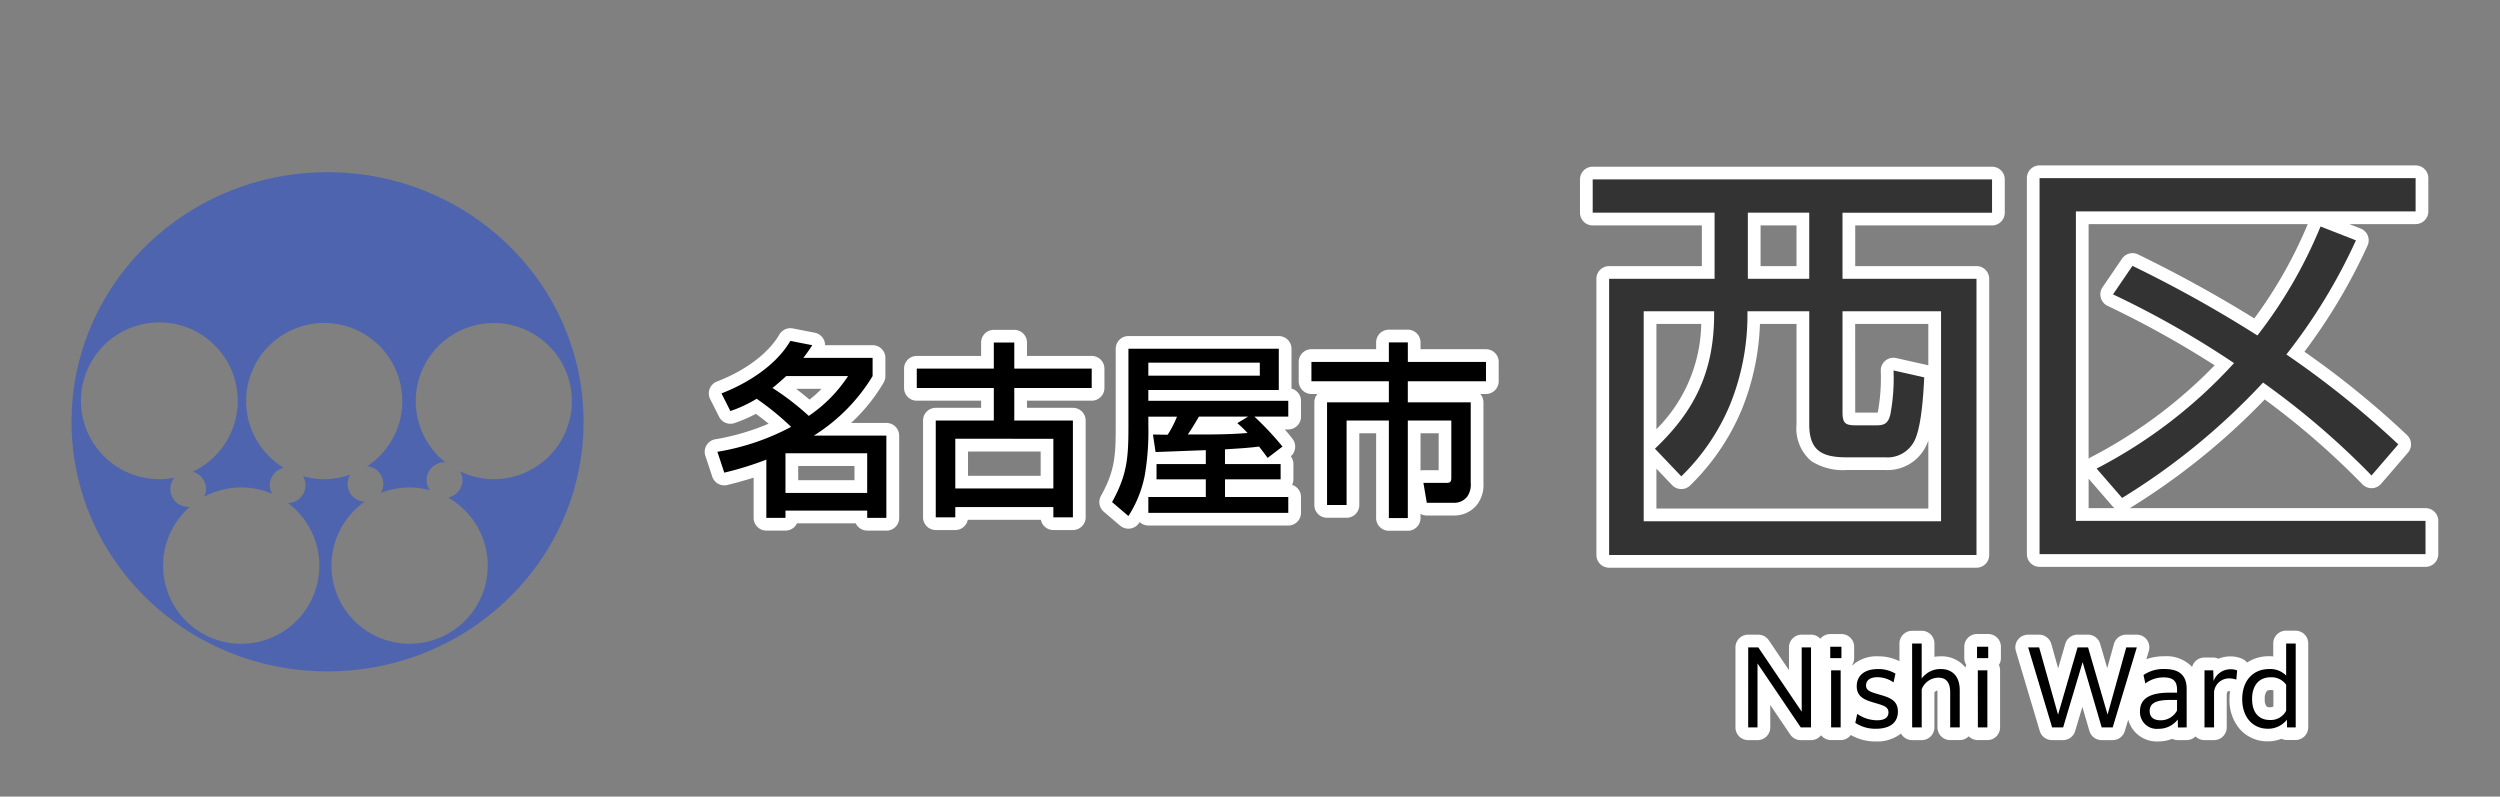
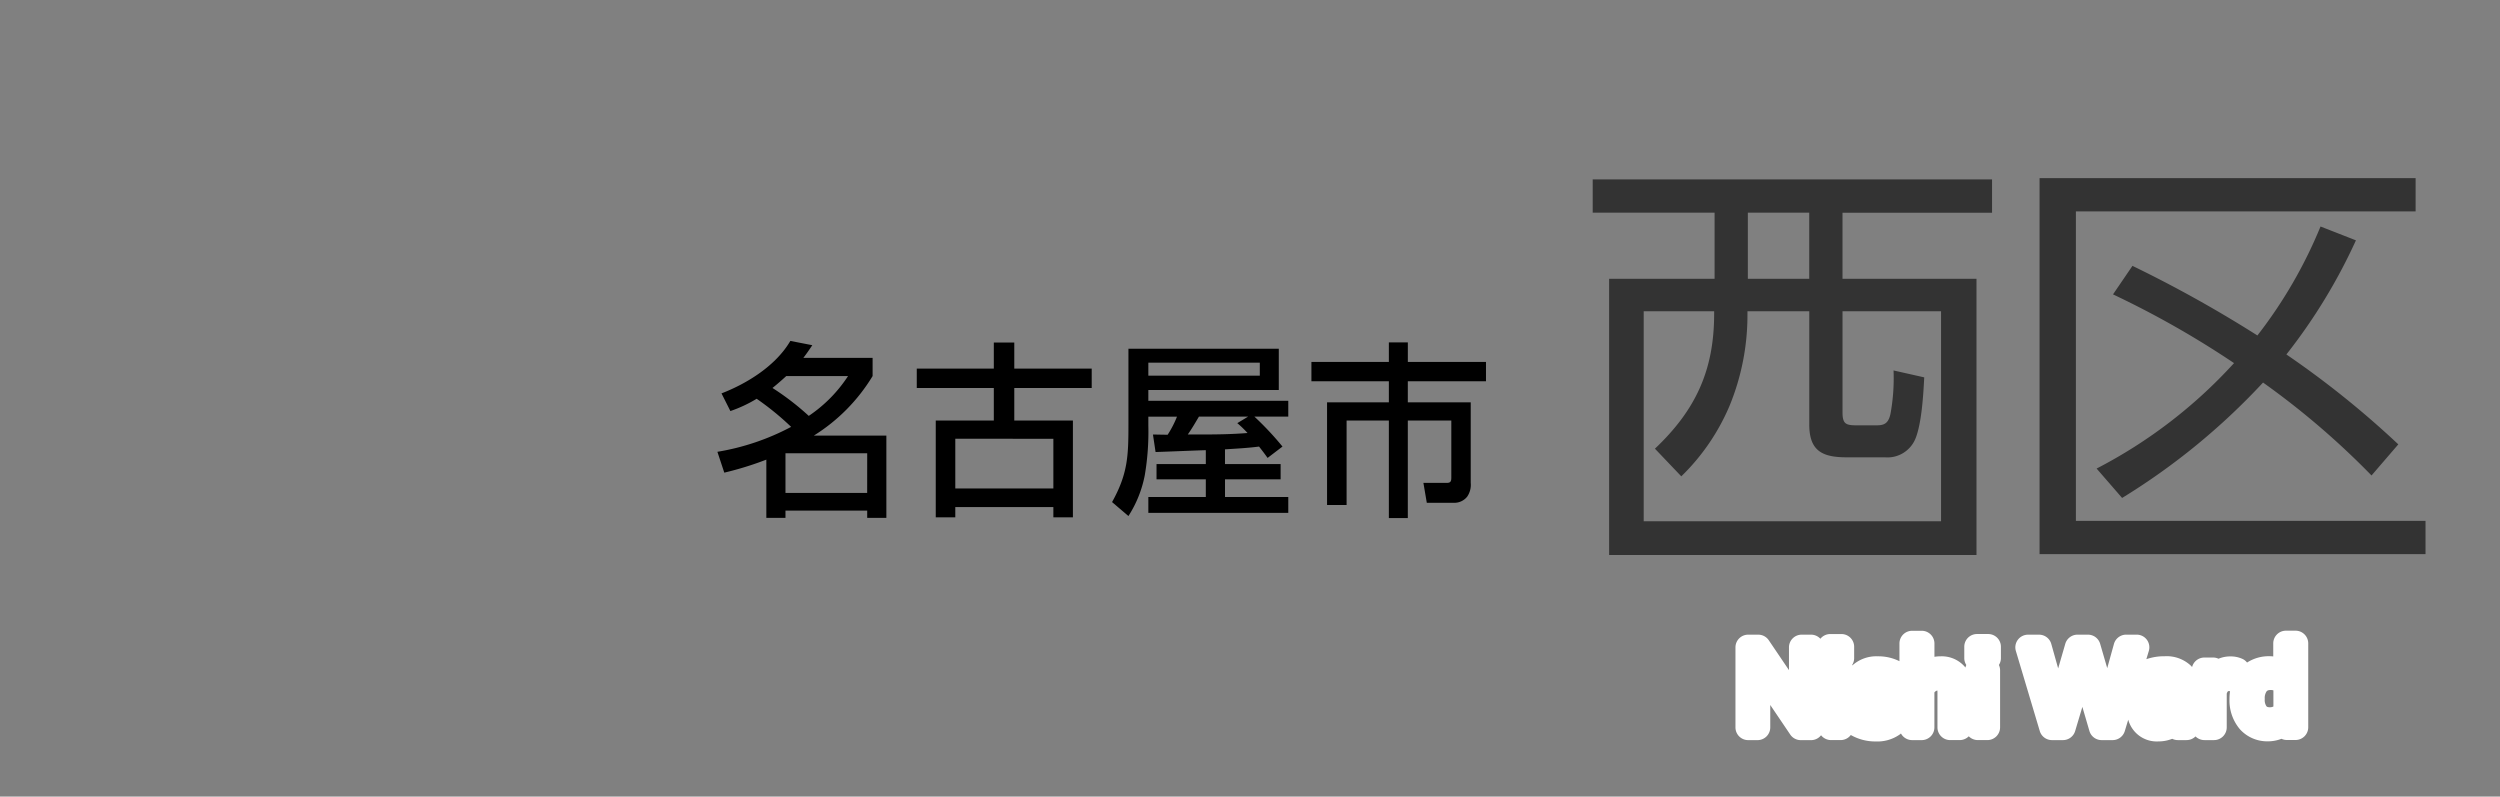
<svg xmlns="http://www.w3.org/2000/svg" width="295" height="94" viewBox="0 0 295 94">
  <rect x="0" y="0" width="295" height="94" fill="#808080" stroke="none" />
  <defs>
    <clipPath id="a">
      <rect width="295" height="94" transform="translate(-1 -7.226)" fill="none" stroke="#707070" stroke-width="1" />
    </clipPath>
    <clipPath id="b">
      <rect width="60.417" height="58.904" fill="none" />
    </clipPath>
  </defs>
  <g transform="translate(1 7.226)" clip-path="url(#a)">
-     <path d="M-34.924-26.814a1.5,1.5,0,0,1-1.5-1.5V-38.32h-1.985v8.47a1.5,1.5,0,0,1-1.5,1.5h-2.306a1.5,1.5,0,0,1-1.5-1.5V-41.972a1.5,1.5,0,0,1,.366-.982h-.71a1.5,1.5,0,0,1-1.5-1.5v-2.282a1.5,1.5,0,0,1,1.5-1.5h7.635v-.806a1.5,1.5,0,0,1,1.5-1.5h2.239a1.5,1.5,0,0,1,1.5,1.5v.806h7.723a1.5,1.5,0,0,1,1.5,1.5v2.282a1.5,1.5,0,0,1-1.5,1.5h-.666a1.5,1.5,0,0,1,.365.982v9.508a3.813,3.813,0,0,1-.768,2.588,3.437,3.437,0,0,1-2.731,1.262h-3.184a1.5,1.5,0,0,1-.74-.2v.5a1.5,1.5,0,0,1-1.5,1.5Zm3.739-7.11a1.509,1.509,0,0,1,.344-.04h1.795V-38.32h-2.138Zm-65.293,7.088a1.5,1.5,0,0,1-1.354-.856h-6.93a1.5,1.5,0,0,1-1.355.856h-2.262a1.5,1.5,0,0,1-1.5-1.5v-4.747c-.938.3-1.957.584-3.1.868a1.5,1.5,0,0,1-1.784-.986l-.813-2.459a1.5,1.5,0,0,1,.136-1.24,1.5,1.5,0,0,1,1.026-.707,27.907,27.907,0,0,0,6.3-1.839c-.458-.378-.954-.762-1.5-1.163a18.2,18.2,0,0,1-2.493,1.082,1.5,1.5,0,0,1-1.845-.735l-1.055-2.086a1.5,1.5,0,0,1-.061-1.216,1.5,1.5,0,0,1,.86-.86c3.388-1.308,6.074-3.33,7.368-5.549a1.5,1.5,0,0,1,1.3-.743,1.557,1.557,0,0,1,.287.027l2.591.506a1.5,1.5,0,0,1,1.1.9,1.491,1.491,0,0,1,.115.57h5.614a1.5,1.5,0,0,1,1.5,1.5v2.152a1.5,1.5,0,0,1-.2.752,20.706,20.706,0,0,1-3.851,4.774h4.179a1.5,1.5,0,0,1,1.5,1.5v9.706a1.5,1.5,0,0,1-1.5,1.5Zm-8.14-5.943h6.64v-1.677h-6.64Zm1.334-9.512a14.391,14.391,0,0,0,1.427-1.278h-3.02C-104.32-43.146-103.773-42.706-103.283-42.29ZM-74.51-26.9a1.5,1.5,0,0,1-1.472-1.208h-8.629A1.5,1.5,0,0,1-86.082-26.9h-2.306a1.5,1.5,0,0,1-1.5-1.5V-39.82a1.5,1.5,0,0,1,1.5-1.5h5.351v-.842h-7.591a1.5,1.5,0,0,1-1.5-1.5v-2.284a1.5,1.5,0,0,1,1.5-1.5h7.591V-49.02a1.5,1.5,0,0,1,1.5-1.5h2.415a1.5,1.5,0,0,1,1.5,1.5v1.574h7.636a1.5,1.5,0,0,1,1.5,1.5v2.284a1.5,1.5,0,0,1-1.5,1.5h-7.636v.842H-72.2a1.5,1.5,0,0,1,1.5,1.5V-28.4a1.5,1.5,0,0,1-1.5,1.5Zm-10.072-6.4h8.573v-2.863h-8.573Zm17.957,5.891-1.932-1.647a1.5,1.5,0,0,1-.338-1.871c1.67-3,1.743-4.83,1.743-8.361v-9a1.5,1.5,0,0,1,1.5-1.5H-47.91a1.5,1.5,0,0,1,1.5,1.5v4.7a1.5,1.5,0,0,1,1.12,1.451v1.867a1.5,1.5,0,0,1-1.5,1.5h-.422c.328.366.644.743.939,1.132A1.5,1.5,0,0,1-46.5-35.6a1.5,1.5,0,0,1,.313.918v1.8a1.494,1.494,0,0,1-.15.655A1.5,1.5,0,0,1-45.29-30.8v1.867a1.5,1.5,0,0,1-1.5,1.5H-63.3a1.494,1.494,0,0,1-1.03-.41l-.049.079a1.5,1.5,0,0,1-1.043.686,1.5,1.5,0,0,1-.229.018A1.5,1.5,0,0,1-66.625-27.413Z" transform="translate(197.808 82.218)" fill="#fff" />
    <path d="M86.636,10.371v2.482h7.423V22.36a2.45,2.45,0,0,1-.417,1.625,1.935,1.935,0,0,1-1.581.725H88.876l-.4-2.35h2.767c.483,0,.527-.242.527-.658V15H86.636V26.51H84.4V15H79.412v9.969H77.106V12.852H84.4V10.371H75.262V8.088H84.4V5.782h2.239V8.088H95.86v2.283ZM56.018,24.029H62.8V21.943H56.984v-1.8H62.8V18.5c-1.976.066-3.953.154-5.929.22l-.308-2.064c.593,0,1.142.022,1.735.022a12.118,12.118,0,0,0,1.1-2.13H56.018V15.6a30.583,30.583,0,0,1-.417,5.841,13.659,13.659,0,0,1-1.932,4.831l-1.932-1.647c1.844-3.316,1.932-5.4,1.932-9.091v-9H71.411V11.4H56.018v1.273H72.531v1.866h-4a35.981,35.981,0,0,1,3.316,3.535l-1.757,1.34c-.329-.461-.659-.9-1.01-1.34-1.339.176-2.679.242-4.018.329v1.735h6.565v1.8H65.065v2.086h7.466V25.9H56.018ZM69.171,9.712V8.175H56.018V9.712Zm-1.449,6.763a12.116,12.116,0,0,0-1.207-1.164l1.273-.769h-5.8c-.417.7-.834,1.428-1.317,2.108h1.361C63.945,16.651,65.833,16.629,67.722,16.475ZM40.2,15h6.917V26.423H44.811V25.215H33.239v1.207H30.933V15h6.851V11.161H28.693V8.878h9.091V5.8H40.2V8.878h9.135v2.284H40.2Zm-6.961,2.152v5.863H44.811V17.156ZM22.844,25.633H13.2v.856H10.942V19.616A38.3,38.3,0,0,1,5.98,21.153l-.813-2.46a28.288,28.288,0,0,0,8.7-2.942A32.641,32.641,0,0,0,9.8,12.435a15.913,15.913,0,0,1-3.1,1.45L5.65,11.8c3.075-1.186,6.434-3.294,8.125-6.192l2.591.505c-.351.527-.681,1.01-1.054,1.493h8.169V9.756a21.229,21.229,0,0,1-6.939,7.027h8.563v9.706H22.844ZM20.583,9.756H13.292c-.527.483-1.054.944-1.625,1.405a30.93,30.93,0,0,1,4.282,3.294A16.569,16.569,0,0,0,20.583,9.756Zm2.261,9.113H13.2v4.677h9.64Z" transform="translate(78.486 27.394)" fill-rule="evenodd" />
-     <path d="M-8448.562,30.246a1.5,1.5,0,0,1-1.5-1.5V-3.844a1.5,1.5,0,0,1,1.5-1.5h10.943v-4.8H-8450.5a1.5,1.5,0,0,1-1.5-1.5v-3.928a1.5,1.5,0,0,1,1.5-1.5h47.124a1.5,1.5,0,0,1,1.5,1.5v3.928a1.5,1.5,0,0,1-1.5,1.5h-16.146v4.8h14.31a1.5,1.5,0,0,1,1.5,1.5v32.59a1.5,1.5,0,0,1-1.5,1.5Zm5.581-6.979h32.087V15.222c-.036.1-.074.206-.112.3a5.054,5.054,0,0,1-5.017,3.194h-4.488a6.907,6.907,0,0,1-4.2-1.058,5.045,5.045,0,0,1-1.737-4.317V1.483h-4.316a29.471,29.471,0,0,1-2.181,10.188.044.044,0,0,1-.008.017,27.109,27.109,0,0,1-6.01,8.816,1.5,1.5,0,0,1-1.084.46,1.5,1.5,0,0,1-1.084-.465l-1.85-1.943Zm0-9.363a17.971,17.971,0,0,0,5.288-12.422h-5.288Zm23.458-1.988v.028l.185,0h2.293c.072,0,.127,0,.172,0,.013-.047.027-.1.045-.18a.115.115,0,0,0,0-.025,22.356,22.356,0,0,0,.32-4.768,1.5,1.5,0,0,1,.564-1.171,1.493,1.493,0,0,1,1.266-.291l3.621.815a1.227,1.227,0,0,1,.159.047V1.483h-8.629Zm-11.168-17.26h4.242v-4.8h-4.242Zm32.925,35.487a1.5,1.5,0,0,1-1.5-1.5V-15.726a1.5,1.5,0,0,1,1.5-1.5h44.371a1.5,1.5,0,0,1,1.5,1.5V-11.8a1.5,1.5,0,0,1-1.5,1.5h-7.825l1.332.52a1.5,1.5,0,0,1,.847.838,1.506,1.506,0,0,1-.032,1.192,67.19,67.19,0,0,1-7.443,12.509,105.19,105.19,0,0,1,12.112,9.84,1.5,1.5,0,0,1,.105,2.068l-3.162,3.672a1.5,1.5,0,0,1-1.091.522,1.5,1.5,0,0,1-1.119-.454A92.61,92.61,0,0,0-8371.2,10.392a81.074,81.074,0,0,1-15.919,12.825h34.9a1.5,1.5,0,0,1,1.5,1.5v3.928a1.5,1.5,0,0,1-1.5,1.5Zm5.784-6.928h3.062a1.542,1.542,0,0,1-.238-.218l-2.823-3.256Zm0-5.833a1.458,1.458,0,0,1,.242-.161,56.586,56.586,0,0,0,14.632-10.858A116.516,116.516,0,0,0-8389.757-.66a1.5,1.5,0,0,1-.789-.963,1.5,1.5,0,0,1,.21-1.23l2.295-3.364a1.5,1.5,0,0,1,1.905-.5A155.007,155.007,0,0,1-8372.429.827a53,53,0,0,0,6.306-11.126h-25.859Z" transform="translate(8637.438 29.518)" fill="#fff" />
    <path d="M49.062-41.055H1.938v3.927H16.32v7.8H3.876V3.264h43.35V-29.325H31.416v-7.8H49.062ZM27.489-37.128v7.8H20.247v-7.8ZM16.269-25.5v.306c0,6.681-2.193,11.373-6.987,15.912l3.111,3.264a25.435,25.435,0,0,0,5.712-8.364A28.142,28.142,0,0,0,20.2-25.194V-25.5h7.293v13.362c0,3.162,1.581,3.876,4.437,3.876h4.488a3.568,3.568,0,0,0,3.621-2.244c.714-1.785.918-5.151,1.02-7.191l-3.621-.816a23.32,23.32,0,0,1-.357,5.1c-.255,1.224-.816,1.377-1.683,1.377H33.1c-1.275,0-1.683-.153-1.683-1.53V-25.5H43.044V-.714H7.956V-25.5Zm38.4-15.708V3.162h45.543V-.765H58.956V-37.281H99.042v-3.927Zm25.7,18.564a148.61,148.61,0,0,0-14.739-8.211l-2.295,3.366a109.465,109.465,0,0,1,14.28,8.109A57.813,57.813,0,0,1,61.4-6.936l3.009,3.468A78.944,78.944,0,0,0,81.039-17.085,93.738,93.738,0,0,1,93.84-6.12L97-9.792A109.369,109.369,0,0,0,83.793-20.4,66.052,66.052,0,0,0,92-33.864L87.822-35.5A54.834,54.834,0,0,1,80.376-22.644Z" transform="translate(185 55)" fill="#333" />
    <path d="M-8392.477-5.611a5.242,5.242,0,0,1-1.228-3.551,6.858,6.858,0,0,1,.065-.942,1.023,1.023,0,0,0-.112-.006.308.308,0,0,0-.134.019.73.73,0,0,0-.145.286v3.977a1.5,1.5,0,0,1-1.5,1.5h-1.129a1.493,1.493,0,0,1-1.054-.435,1.505,1.505,0,0,1-1.057.435h-1.033a1.5,1.5,0,0,1-.659-.153,4.383,4.383,0,0,1-1.621.308,3.48,3.48,0,0,1-3.569-2.564l-.405,1.341a1.5,1.5,0,0,1-1.437,1.069h-1.3a1.5,1.5,0,0,1-1.44-1.08l-.831-2.84-.851,2.849a1.5,1.5,0,0,1-1.438,1.071h-1.3a1.5,1.5,0,0,1-1.437-1.071l-2.82-9.446a1.493,1.493,0,0,1,.235-1.324,1.5,1.5,0,0,1,1.2-.6h1.3a1.5,1.5,0,0,1,1.445,1.095l.81,2.885.84-2.9a1.5,1.5,0,0,1,1.44-1.082h1.237a1.5,1.5,0,0,1,1.439,1.082l.834,2.868.793-2.853a1.5,1.5,0,0,1,1.445-1.1h1.236a1.5,1.5,0,0,1,1.2.6,1.5,1.5,0,0,1,.233,1.328l-.292.969a6.375,6.375,0,0,1,2.145-.346,4.171,4.171,0,0,1,3.063,1.069c.065.066.13.134.191.2a1.5,1.5,0,0,1,1.448-1.118h1.033a1.492,1.492,0,0,1,.637.142,3.543,3.543,0,0,1,1.391-.274,3.334,3.334,0,0,1,1.5.325,1.467,1.467,0,0,1,.476.4,4.7,4.7,0,0,1,2.6-.749c.168,0,.331.008.492.023v-1.536a1.5,1.5,0,0,1,1.5-1.5h1.128a1.5,1.5,0,0,1,1.5,1.5v9.9a1.5,1.5,0,0,1-1.5,1.5h-1.02a1.488,1.488,0,0,1-.637-.142,4.417,4.417,0,0,1-1.631.3A4.336,4.336,0,0,1-8392.477-5.611Zm3.156-4.474a1.392,1.392,0,0,0-.221.91,1.294,1.294,0,0,0,.2.855c.025.03.1.117.386.117a.89.89,0,0,0,.433-.091v-1.9a.961.961,0,0,0-.312-.045C-8389.185-10.243-8389.286-10.124-8389.32-10.084Zm-49.068,5.154a1.5,1.5,0,0,1-1.2.6h-1.128A1.5,1.5,0,0,1-8441.9-4.9a1.5,1.5,0,0,1-1.182.577h-1.214a1.5,1.5,0,0,1-1.242-.662l-2.357-3.487v2.647a1.5,1.5,0,0,1-1.5,1.5h-1.105a1.5,1.5,0,0,1-1.5-1.5V-15.27a1.5,1.5,0,0,1,1.5-1.5h1.188a1.5,1.5,0,0,1,1.243.66l2.383,3.525V-15.27a1.5,1.5,0,0,1,1.5-1.5h1.105a1.493,1.493,0,0,1,1.1.484,1.5,1.5,0,0,1,1.167-.556h1.319a1.5,1.5,0,0,1,1.5,1.5V-14a1.5,1.5,0,0,1-.235.806.419.419,0,0,1,.023.053,4.221,4.221,0,0,1,3-1.075,5.611,5.611,0,0,1,2.557.577v-2.089a1.5,1.5,0,0,1,1.5-1.5h1.129a1.5,1.5,0,0,1,1.5,1.5v1.572a4.475,4.475,0,0,1,.744-.059,3.6,3.6,0,0,1,2.769,1.154c.051.055.1.115.146.174a1.51,1.51,0,0,1,.1-.305A1.5,1.5,0,0,1-8425-14v-1.345a1.5,1.5,0,0,1,1.5-1.5h1.322a1.5,1.5,0,0,1,1.5,1.5V-14a1.481,1.481,0,0,1-.237.806,1.482,1.482,0,0,1,.14.634v6.73a1.5,1.5,0,0,1-1.5,1.5h-1.129a1.492,1.492,0,0,1-1.066-.448,1.5,1.5,0,0,1-1.069.448h-1.126a1.5,1.5,0,0,1-1.5-1.5V-9.965a1.841,1.841,0,0,0-.011-.216.588.588,0,0,0-.35.231v4.124a1.5,1.5,0,0,1-1.5,1.5h-1.129a1.5,1.5,0,0,1-1.316-.783c-.058.049-.117.1-.179.142a4.586,4.586,0,0,1-2.789.8A5.818,5.818,0,0,1-8438.389-4.93Z" transform="translate(8655.785 84.434)" fill="#fff" />
-     <path d="M-32.214.06h1.1V-7.488L-26.01.06H-24.8V-9.384h-1.1V-1.8l-5.124-7.584h-1.188Zm9.684-8.172h1.32V-9.456h-1.32Zm.1,8.172h1.128V-6.672h-1.128Zm2.856-.54a4.261,4.261,0,0,0,2.424.7c1.584,0,2.6-.66,2.6-2.028,0-1.26-.852-1.632-2.136-1.992-1-.3-1.62-.432-1.62-1.092,0-.552.42-.972,1.344-.972a3.368,3.368,0,0,1,1.9.612l.228-1.032a3.88,3.88,0,0,0-2.088-.54c-1.56,0-2.484.768-2.484,2.028,0,1.3,1.008,1.644,2.232,1.992,1.032.3,1.512.468,1.512,1.1,0,.564-.42.924-1.356.924a4.141,4.141,0,0,1-2.328-.756Zm6.708.54h1.128v-4.5a2.128,2.128,0,0,1,1.98-1.368c.888,0,1.38.54,1.38,1.728V.06h1.128V-4.32c0-1.6-.828-2.508-2.244-2.508A2.718,2.718,0,0,0-11.742-5.7V-9.84H-12.87Zm7.656-8.172h1.32V-9.456h-1.32Zm.1,8.172H-3.99V-6.672H-5.118Zm8.76,0h1.3l2.3-7.7L9.5.06h1.3l2.844-9.444H12.4L10.194-1.452,7.89-9.384H6.654L4.35-1.44,2.118-9.384H.822Zm15.876,0V-4.464c0-1.464-.7-2.364-2.592-2.364a4.143,4.143,0,0,0-2.5.708l.216,1a3.469,3.469,0,0,1,2.172-.72c1.2,0,1.572.528,1.572,1.476v.324h-.876c-2.352,0-3.5.708-3.5,2.2a1.984,1.984,0,0,0,2.2,2.064,2.8,2.8,0,0,0,2.256-1.1l.024.948ZM16.446-.78c-.8,0-1.284-.36-1.284-1.092,0-.936.756-1.308,2.436-1.308h.792v1.248A2.17,2.17,0,0,1,16.446-.78ZM21.63.06h1.128V-4.116a1.772,1.772,0,0,1,1.776-1.608,2.636,2.636,0,0,1,.852.144l.1-1.08A1.9,1.9,0,0,0,24.69-6.8,2.114,2.114,0,0,0,22.7-5.4l-.036-1.272H21.63Zm10.764,0v-9.9H31.266v3.78a2.635,2.635,0,0,0-1.992-.768c-1.944,0-3.192,1.4-3.192,3.552S27.342.216,29.106.216A2.778,2.778,0,0,0,31.35-.852l.024.912ZM27.246-3.288c0-1.608.816-2.568,2.208-2.568a2.13,2.13,0,0,1,1.812.876v3.072A2.041,2.041,0,0,1,29.334-.816C28.086-.816,27.246-1.656,27.246-3.288Z" transform="translate(237.5 78.548)" />
    <g transform="translate(7.443 13.096)">
      <g clip-path="url(#b)">
-         <path d="M30.208,0C13.524,0,0,13.187,0,29.453S13.524,58.9,30.208,58.9,60.417,45.719,60.417,29.453,46.893,0,30.208,0M49.829,36.218a9.168,9.168,0,0,1-3.978-.912,2.078,2.078,0,0,1,.275,1.021,2.108,2.108,0,0,1-1.7,2.066,9.22,9.22,0,1,1-9.833.484,2.092,2.092,0,0,1-1.7-3.2,9.058,9.058,0,0,1-5.582.19,2.093,2.093,0,0,1-1.781,3.167,9.218,9.218,0,1,1-11.555.433,1.94,1.94,0,0,1-.214.022,2.1,2.1,0,0,1-1.619-3.442,9.249,9.249,0,1,1,2.141-.7,2.1,2.1,0,0,1,1.585,2.035,2.081,2.081,0,0,1-.218.916,9.224,9.224,0,0,1,8.016-.351,2.076,2.076,0,0,1-.272-1.016,2.106,2.106,0,0,1,1.643-2.052,9.213,9.213,0,1,1,9.845-.185,2.086,2.086,0,0,1,1.6,3.161,9.073,9.073,0,0,1,5.792-.334,2.106,2.106,0,0,1,1.736-3.3c.035,0,.069.009.1.011a9.211,9.211,0,1,1,5.707,1.988" fill="#4f64ae" />
-       </g>
+         </g>
    </g>
  </g>
</svg>